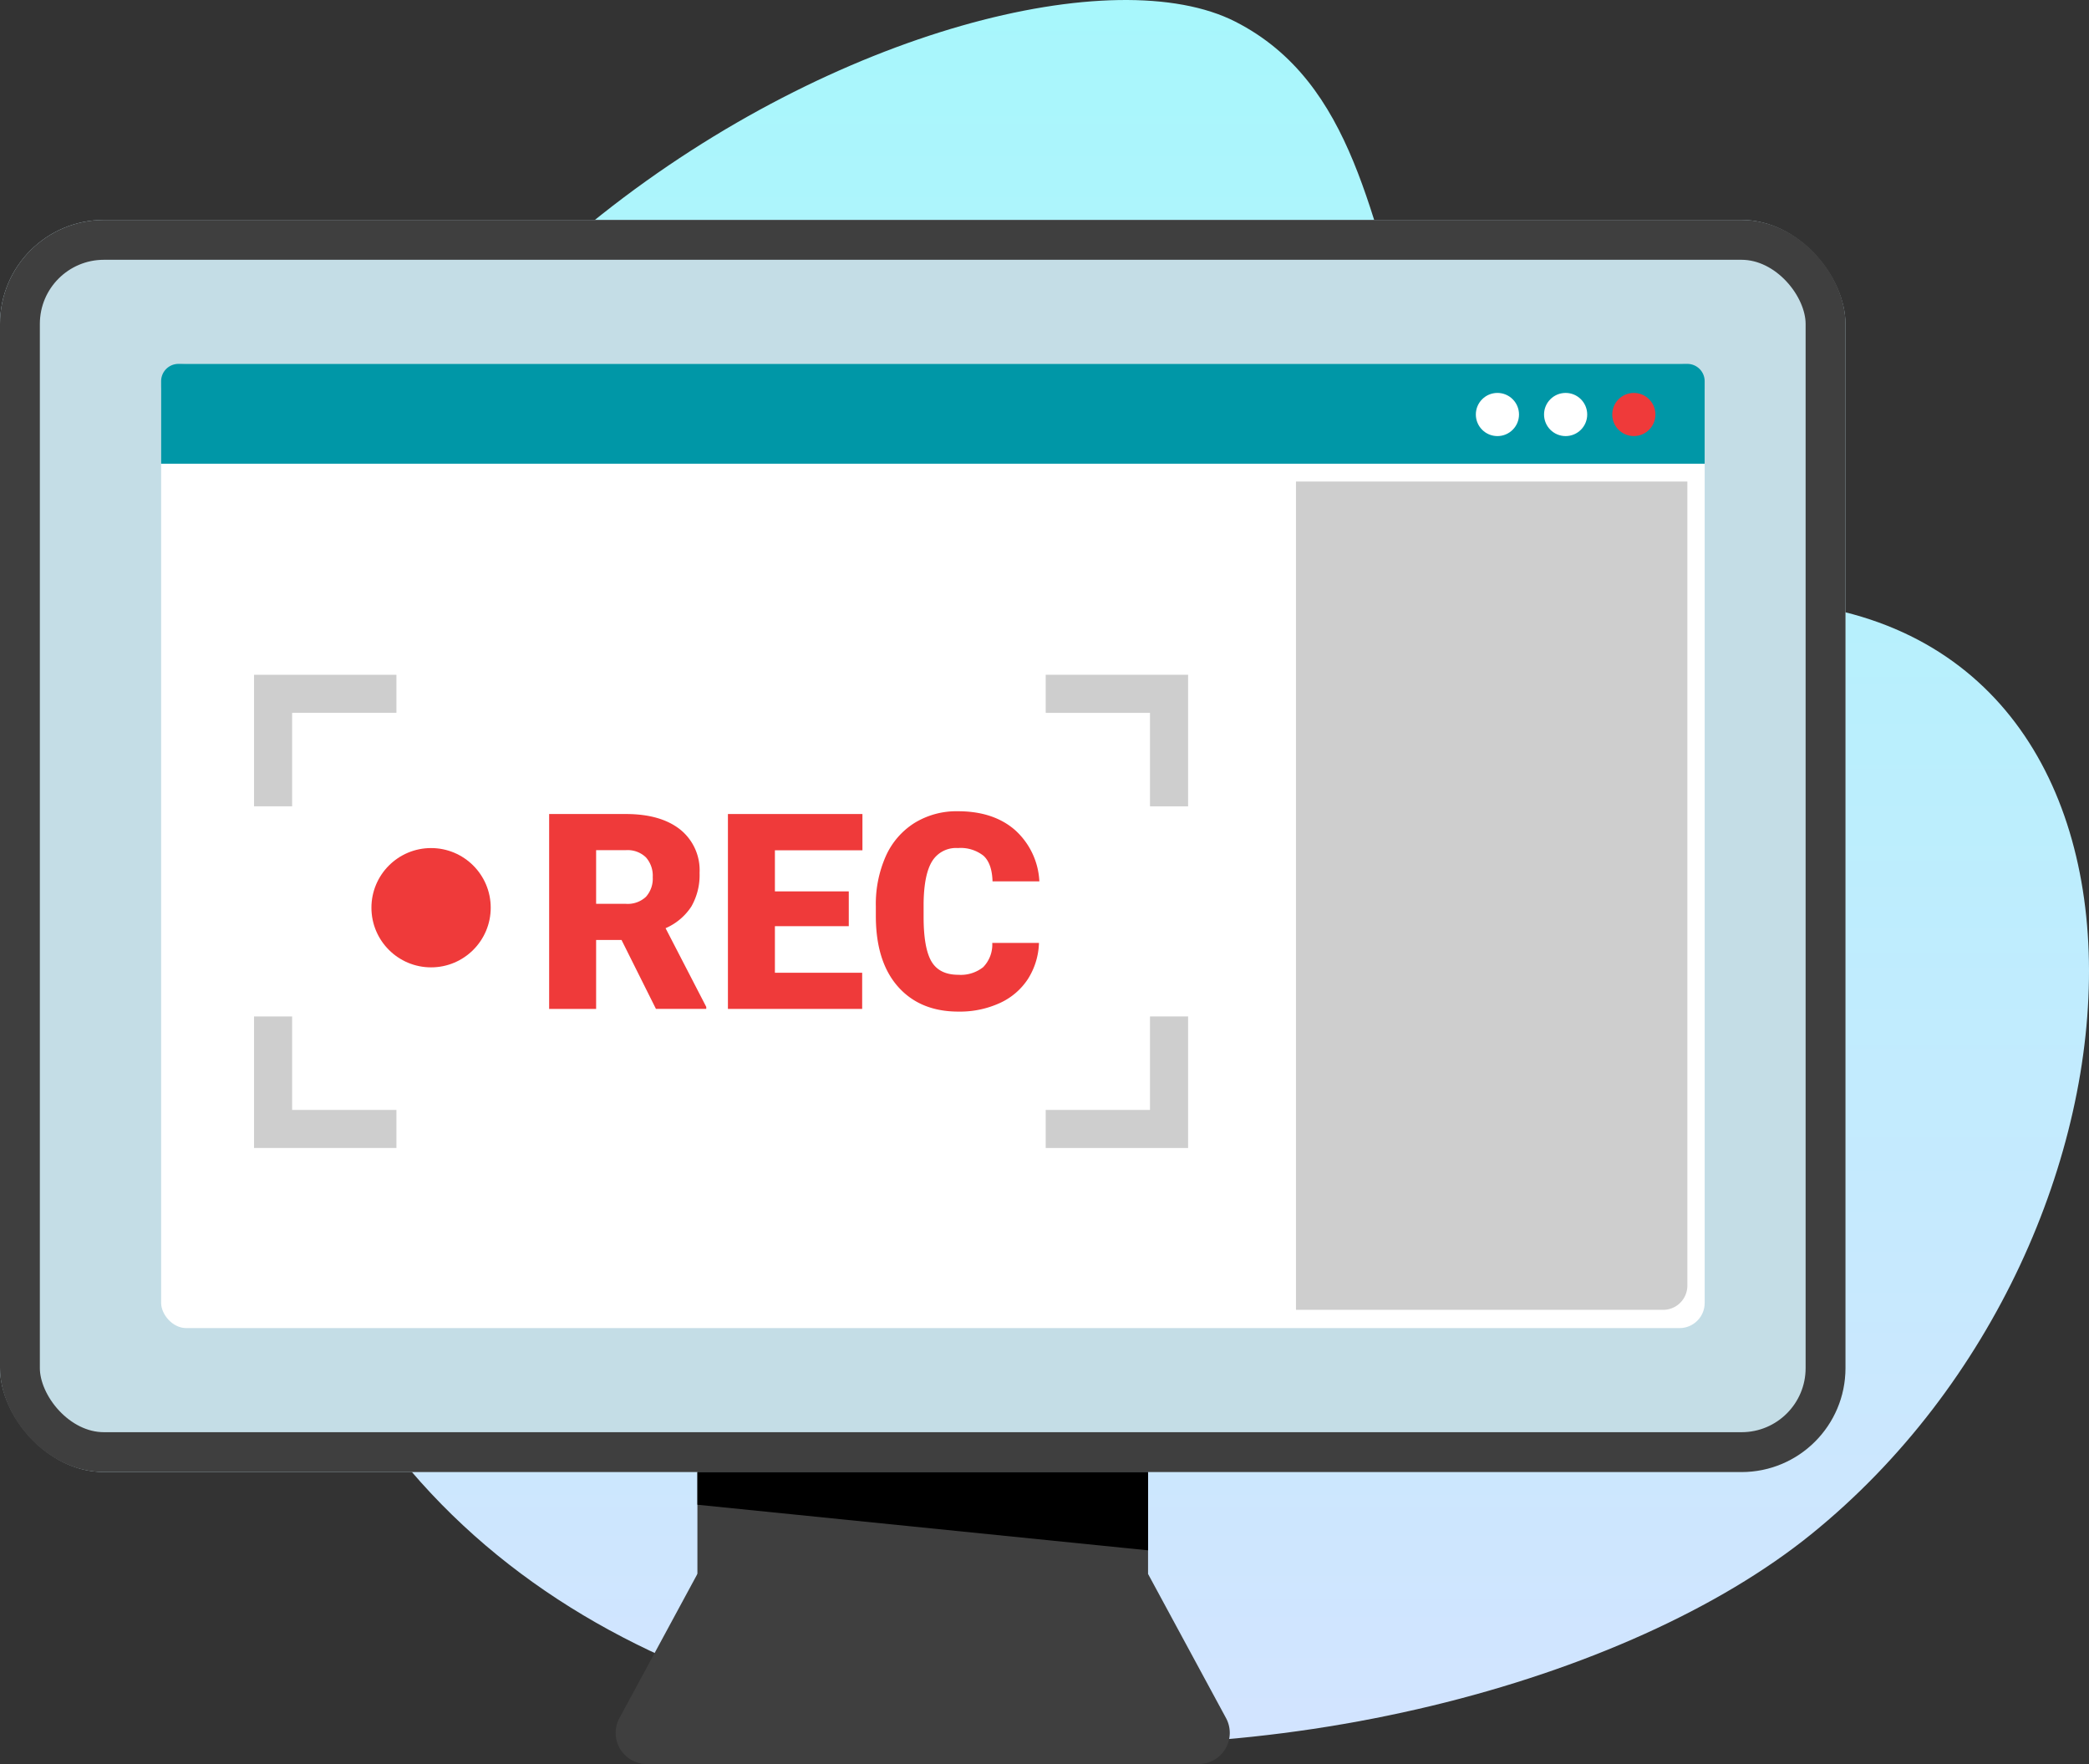
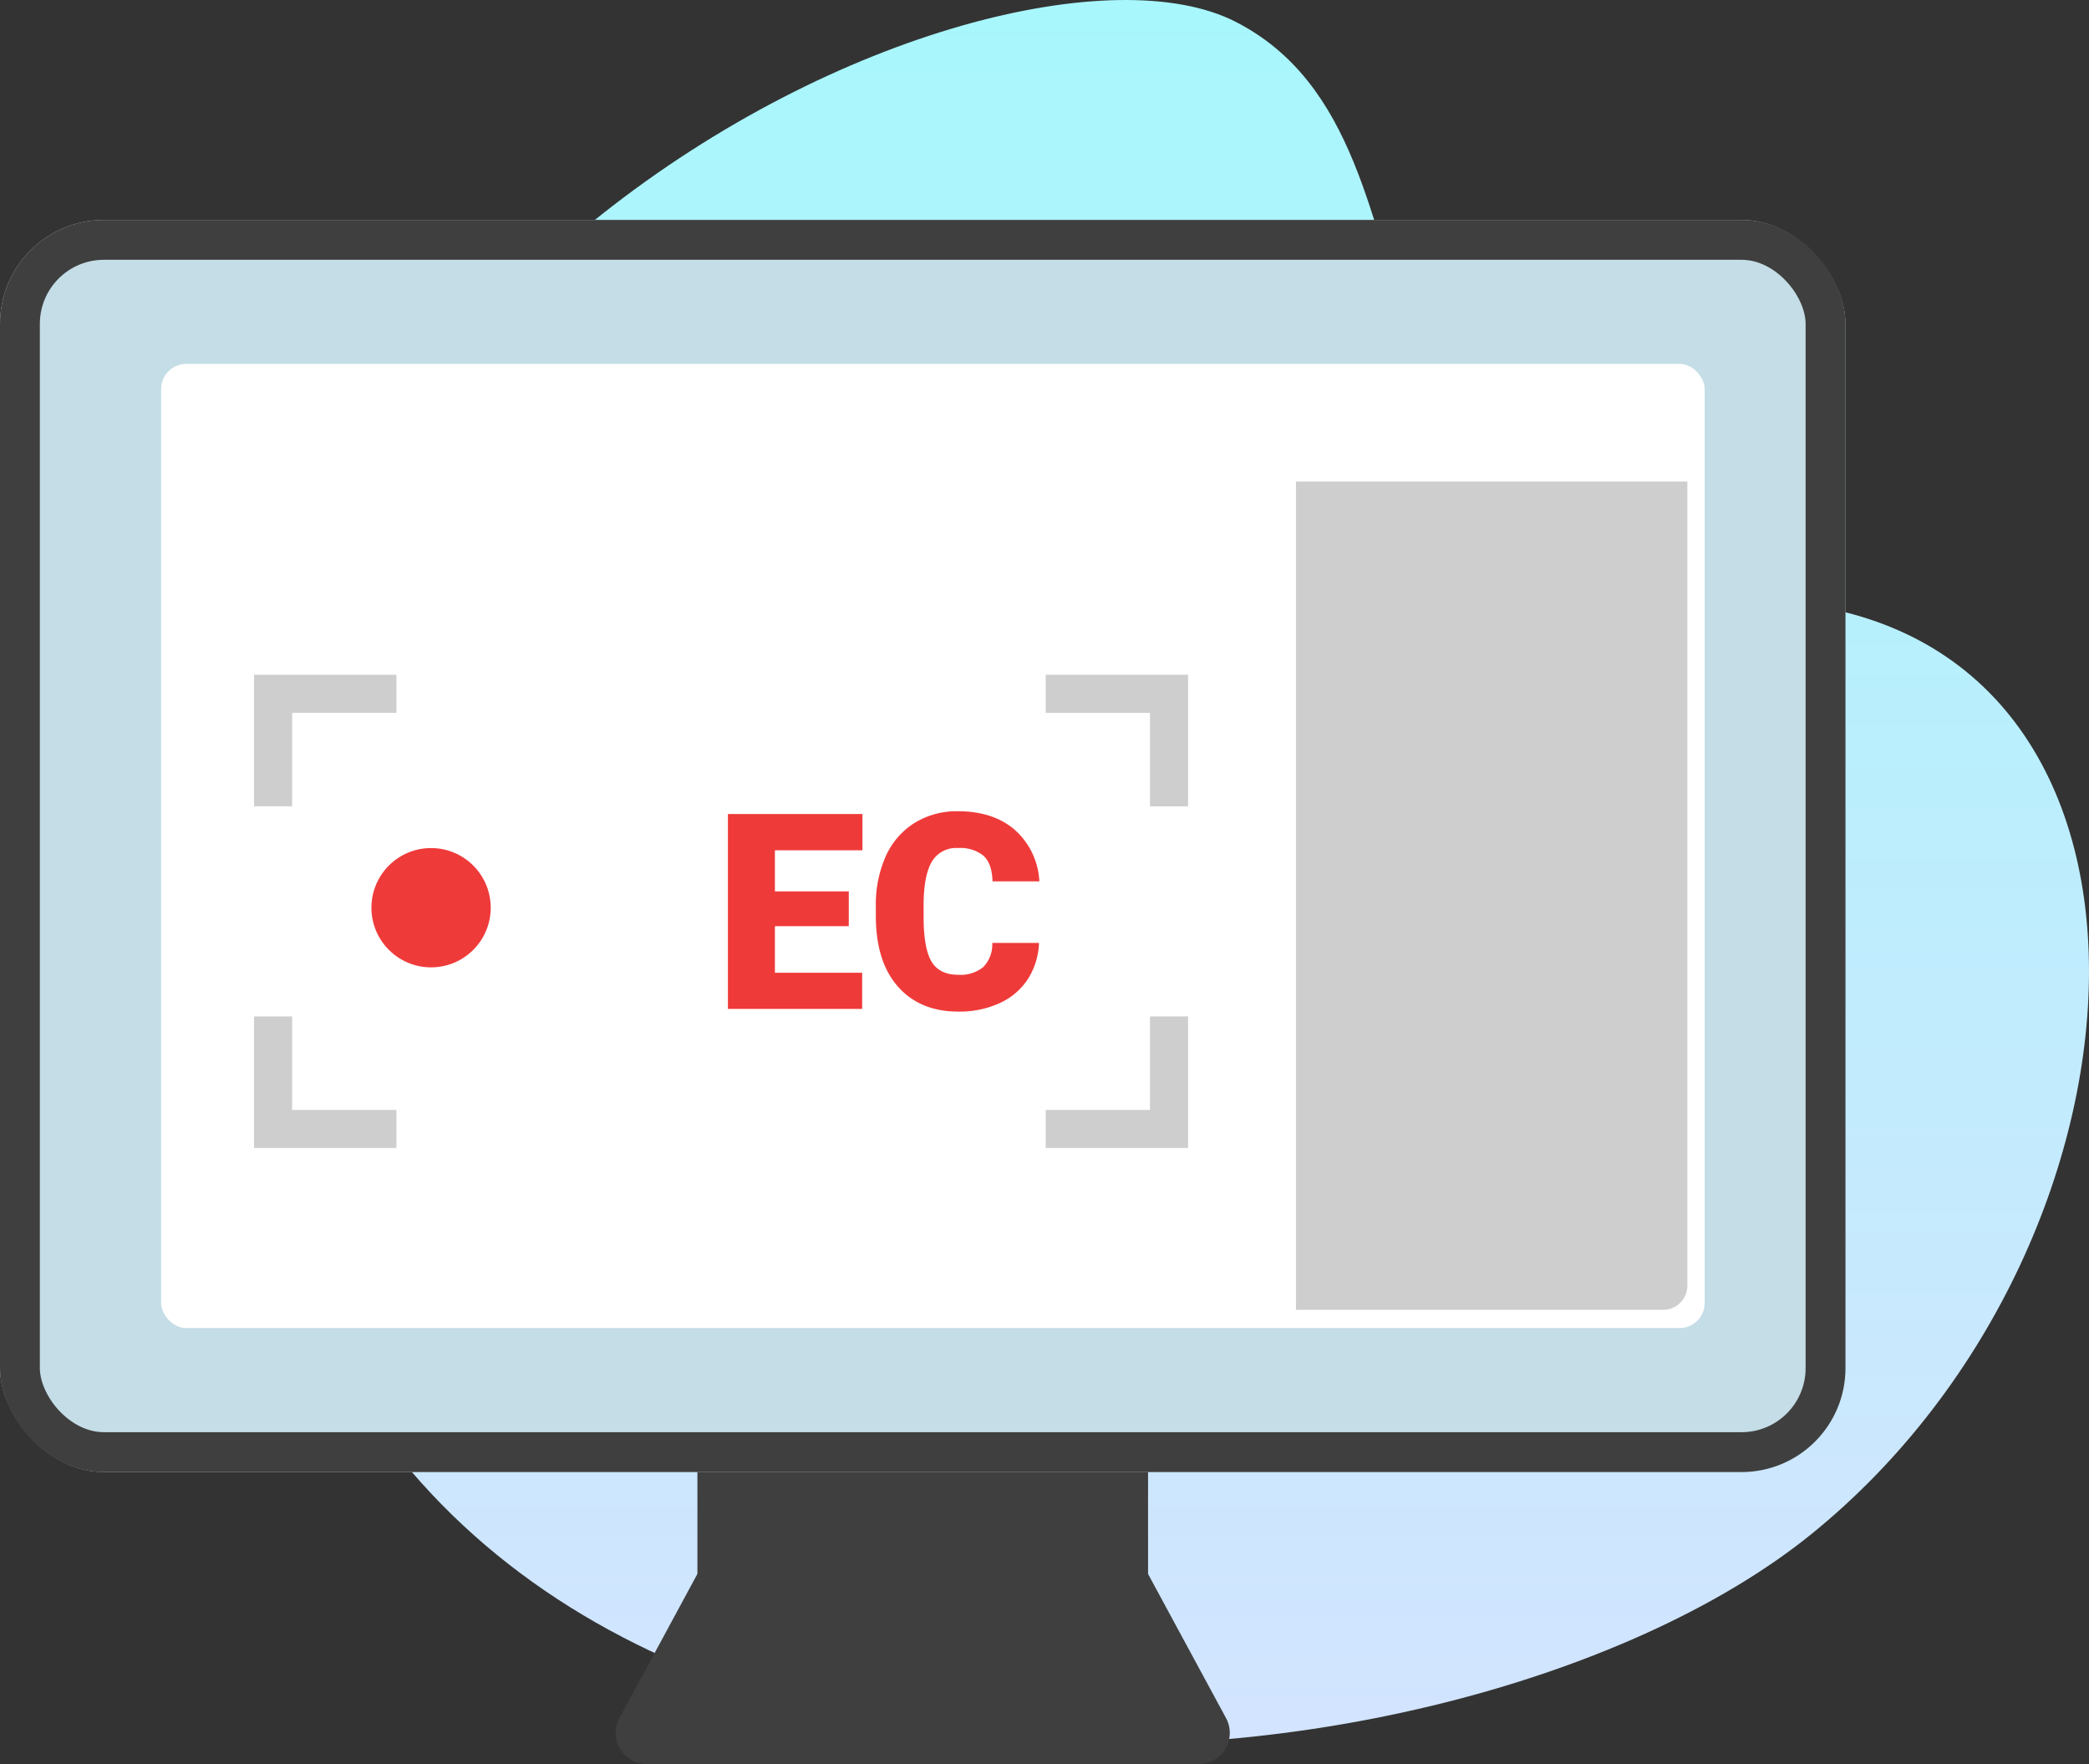
<svg xmlns="http://www.w3.org/2000/svg" width="419.318" height="354.08" viewBox="0 0 419.318 354.08">
  <rect x="0" y="0" width="419.318" height="354.08" fill="#333333" stroke="none" />
  <defs>
    <linearGradient id="linear-gradient" x1="0.5" x2="0.5" y2="1" gradientUnits="objectBoundingBox">
      <stop offset="0" stop-color="#a5f8fc" />
      <stop offset="1" stop-color="#d7e2ff" />
    </linearGradient>
  </defs>
  <g id="Сгруппировать_1297" data-name="Сгруппировать 1297" transform="translate(-401 -5326.178)">
    <path id="Контур_3819" data-name="Контур 3819" d="M-235.064,516.567c48.114,24.487,12.578,113.476,104.771,116.195C-40.746,635.4-45.935,760.7-119.47,820.178s-286.9,76.182-313.792-86.107S-283.127,492.106-235.064,516.567Z" transform="translate(884.026 4813.956)" fill="url(#linear-gradient)" />
    <g id="Сгруппировать_1074" data-name="Сгруппировать 1074" transform="translate(-757.335 5140.369)">
      <rect id="Прямоугольник_1592" data-name="Прямоугольник 1592" width="90.455" height="110.621" transform="translate(1298.324 395.348)" fill="#3f3f3f" />
      <path id="Контур_3809" data-name="Контур 3809" d="M1454.978,676.225H1344.215a6.25,6.25,0,0,1-5.5-9.223l15.652-28.941h90.455L1460.476,667A6.25,6.25,0,0,1,1454.978,676.225Z" transform="translate(-56.045 -136.336)" fill="#3f3f3f" />
      <rect id="Прямоугольник_1593" data-name="Прямоугольник 1593" width="370.435" height="251.328" rx="20.863" transform="translate(1158.335 229.953)" fill="#c4dde6" />
      <g id="Прямоугольник_1594" data-name="Прямоугольник 1594" transform="translate(1158.335 229.953)" fill="none" stroke="#3f3f3f" stroke-miterlimit="10" stroke-width="8">
        <rect width="370.435" height="251.328" rx="20.863" stroke="none" />
        <rect x="4" y="4" width="362.435" height="243.328" rx="16.863" fill="none" />
      </g>
-       <path id="Контур_3810" data-name="Контур 3810" d="M1361.813,595.264v6.56l90.455,9.153V595.264Z" transform="translate(-63.488 -113.983)" />
      <rect id="Прямоугольник_1595" data-name="Прямоугольник 1595" width="309.834" height="193.535" rx="5.049" transform="translate(1190.677 258.85)" fill="#fff" />
-       <path id="Контур_3811" data-name="Контур 3811" d="M1208.819,271.955H1511.7a3.474,3.474,0,0,1,3.474,3.474v16.564H1205.345V275.429A3.474,3.474,0,0,1,1208.819,271.955Z" transform="translate(-14.668 -13.105)" fill="#0097a7" />
      <g id="Сгруппировать_1069" data-name="Сгруппировать 1069" transform="translate(1268.558 348.636)">
-         <path id="Контур_3812" data-name="Контур 3812" d="M1333.08,428.561h-5.1V442.4h-9.43V403.281h15.394q6.958,0,10.88,3.086a10.461,10.461,0,0,1,3.922,8.722,12.7,12.7,0,0,1-1.653,6.763,11.725,11.725,0,0,1-5.172,4.347l8.167,15.794v.4h-10.1Zm-5.1-7.254h5.964a5.354,5.354,0,0,0,4.043-1.413,5.469,5.469,0,0,0,1.357-3.946,5.527,5.527,0,0,0-1.37-3.972,5.3,5.3,0,0,0-4.03-1.441h-5.964Z" transform="translate(-1318.546 -402.717)" fill="#ef3a3a" />
        <path id="Контур_3813" data-name="Контур 3813" d="M1394.974,425.794h-14.829v9.348h17.515V442.4h-26.945V403.281h27v7.28h-17.57v8.248h14.829Z" transform="translate(-1334.824 -402.717)" fill="#ef3a3a" />
        <path id="Контур_3814" data-name="Контур 3814" d="M1446.613,428.9a14.28,14.28,0,0,1-2.2,7.214,13.283,13.283,0,0,1-5.654,4.849,19.24,19.24,0,0,1-8.315,1.72q-7.711,0-12.143-5.024t-4.432-14.184v-1.935a23.669,23.669,0,0,1,2-10.06,15.162,15.162,0,0,1,5.762-6.662,16.079,16.079,0,0,1,8.7-2.351q7.119,0,11.445,3.748a14.808,14.808,0,0,1,4.916,10.329h-9.4q-.107-3.574-1.8-5.132a7.408,7.408,0,0,0-5.158-1.558,5.632,5.632,0,0,0-5.158,2.633q-1.639,2.633-1.719,8.409v2.767q0,6.261,1.571,8.946t5.413,2.687a7.243,7.243,0,0,0,4.97-1.531,6.5,6.5,0,0,0,1.827-4.863Z" transform="translate(-1348.287 -402.461)" fill="#ef3a3a" />
      </g>
      <circle id="Эллипс_898" data-name="Эллипс 898" cx="11.972" cy="11.972" r="11.972" transform="translate(1232.891 356.034)" fill="#ef3a3a" />
      <g id="Сгруппировать_1070" data-name="Сгруппировать 1070" transform="translate(1209.326 321.251)">
        <path id="Контур_3815" data-name="Контур 3815" d="M1240.1,389.063h-7.648V362.656h28.583V370.3H1240.1Z" transform="translate(-1232.451 -362.656)" fill="#cecece" />
      </g>
      <g id="Сгруппировать_1071" data-name="Сгруппировать 1071" transform="translate(1209.326 389.83)">
        <path id="Контур_3816" data-name="Контур 3816" d="M1261.035,488.745h-28.583V462.338h7.648V481.1h20.935Z" transform="translate(-1232.451 -462.338)" fill="#cecece" />
      </g>
      <g id="Сгруппировать_1072" data-name="Сгруппировать 1072" transform="translate(1368.236 321.251)">
        <path id="Контур_3817" data-name="Контур 3817" d="M1492.014,389.063h-7.648V370.3h-20.935v-7.648h28.583Z" transform="translate(-1463.431 -362.656)" fill="#cecece" />
      </g>
      <g id="Сгруппировать_1073" data-name="Сгруппировать 1073" transform="translate(1368.236 389.83)">
        <path id="Контур_3818" data-name="Контур 3818" d="M1492.014,488.745h-28.583V481.1h20.935V462.338h7.648Z" transform="translate(-1463.431 -462.338)" fill="#cecece" />
      </g>
-       <circle id="Эллипс_899" data-name="Эллипс 899" cx="4.332" cy="4.332" r="4.332" transform="translate(1481.957 264.677)" fill="#ef3a3a" />
      <circle id="Эллипс_900" data-name="Эллипс 900" cx="4.332" cy="4.332" r="4.332" transform="translate(1468.266 264.677)" fill="#fff" />
-       <circle id="Эллипс_901" data-name="Эллипс 901" cx="4.332" cy="4.332" r="4.332" transform="translate(1454.576 264.677)" fill="#fff" />
      <path id="Прямоугольник_1596" data-name="Прямоугольник 1596" d="M0,0H78.562a0,0,0,0,1,0,0V161.391a4.86,4.86,0,0,1-4.86,4.86H0a0,0,0,0,1,0,0V0A0,0,0,0,1,0,0Z" transform="translate(1418.472 282.469)" fill="#cecece" />
    </g>
  </g>
</svg>